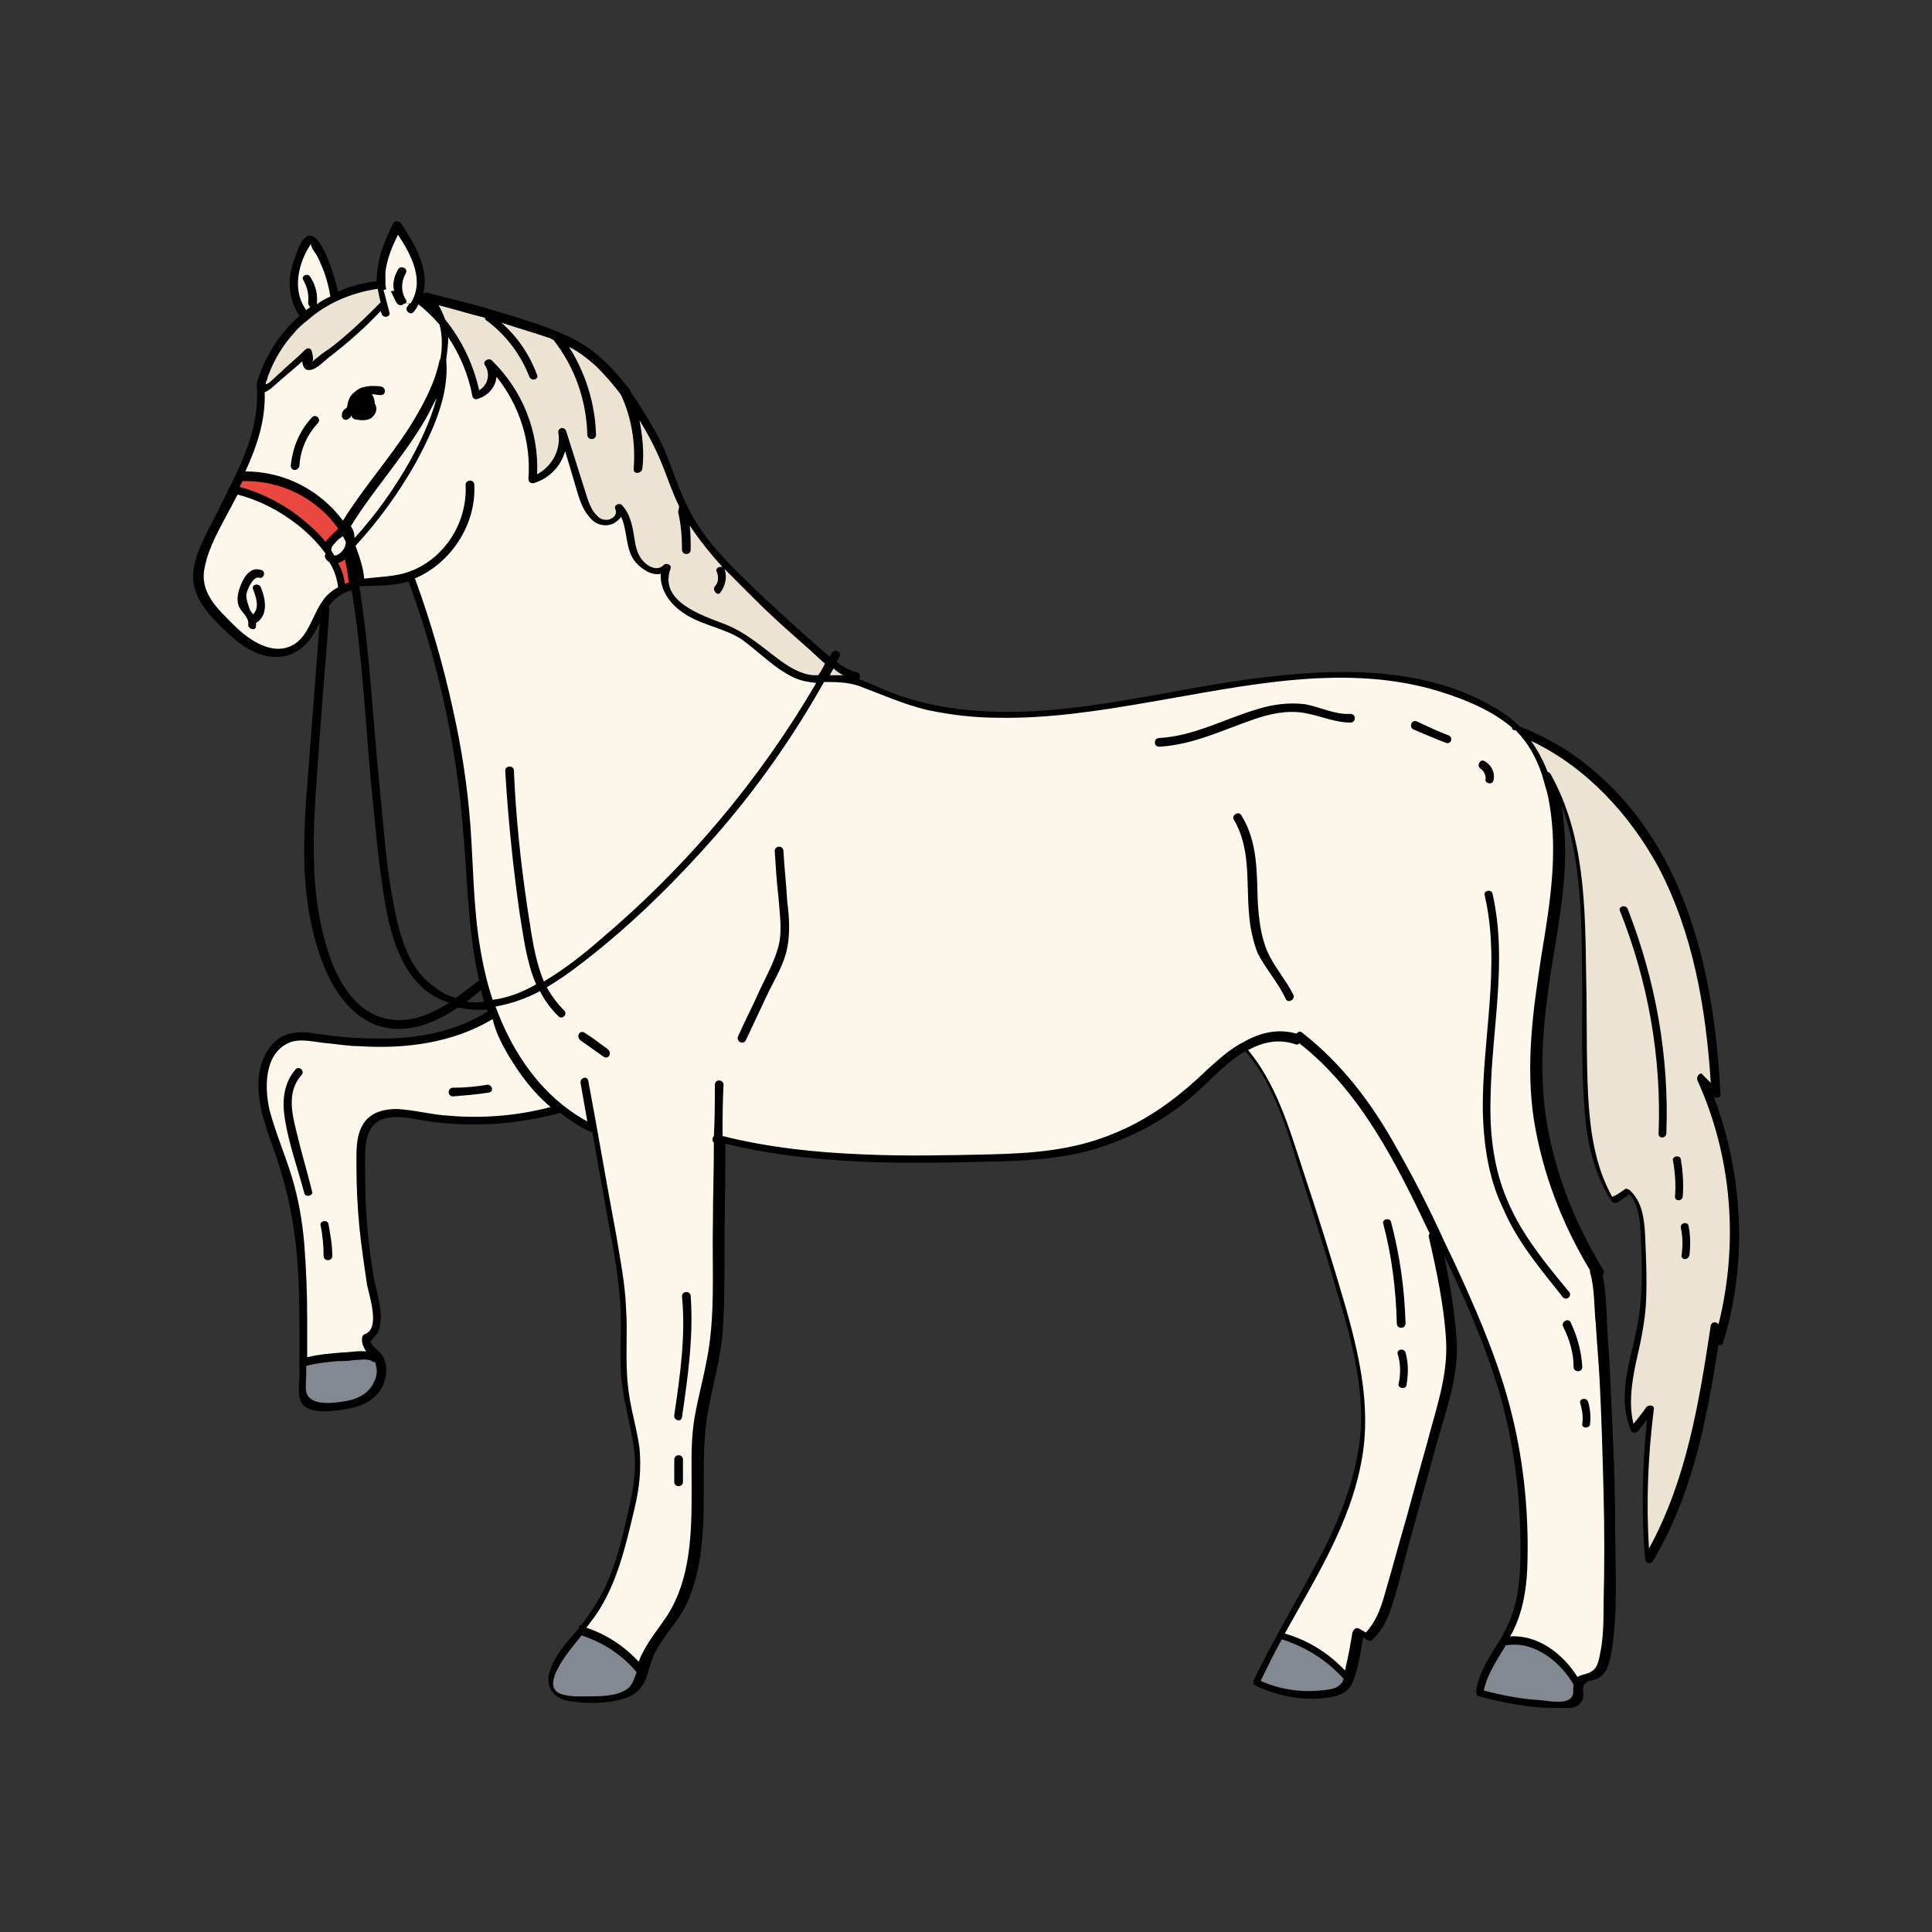
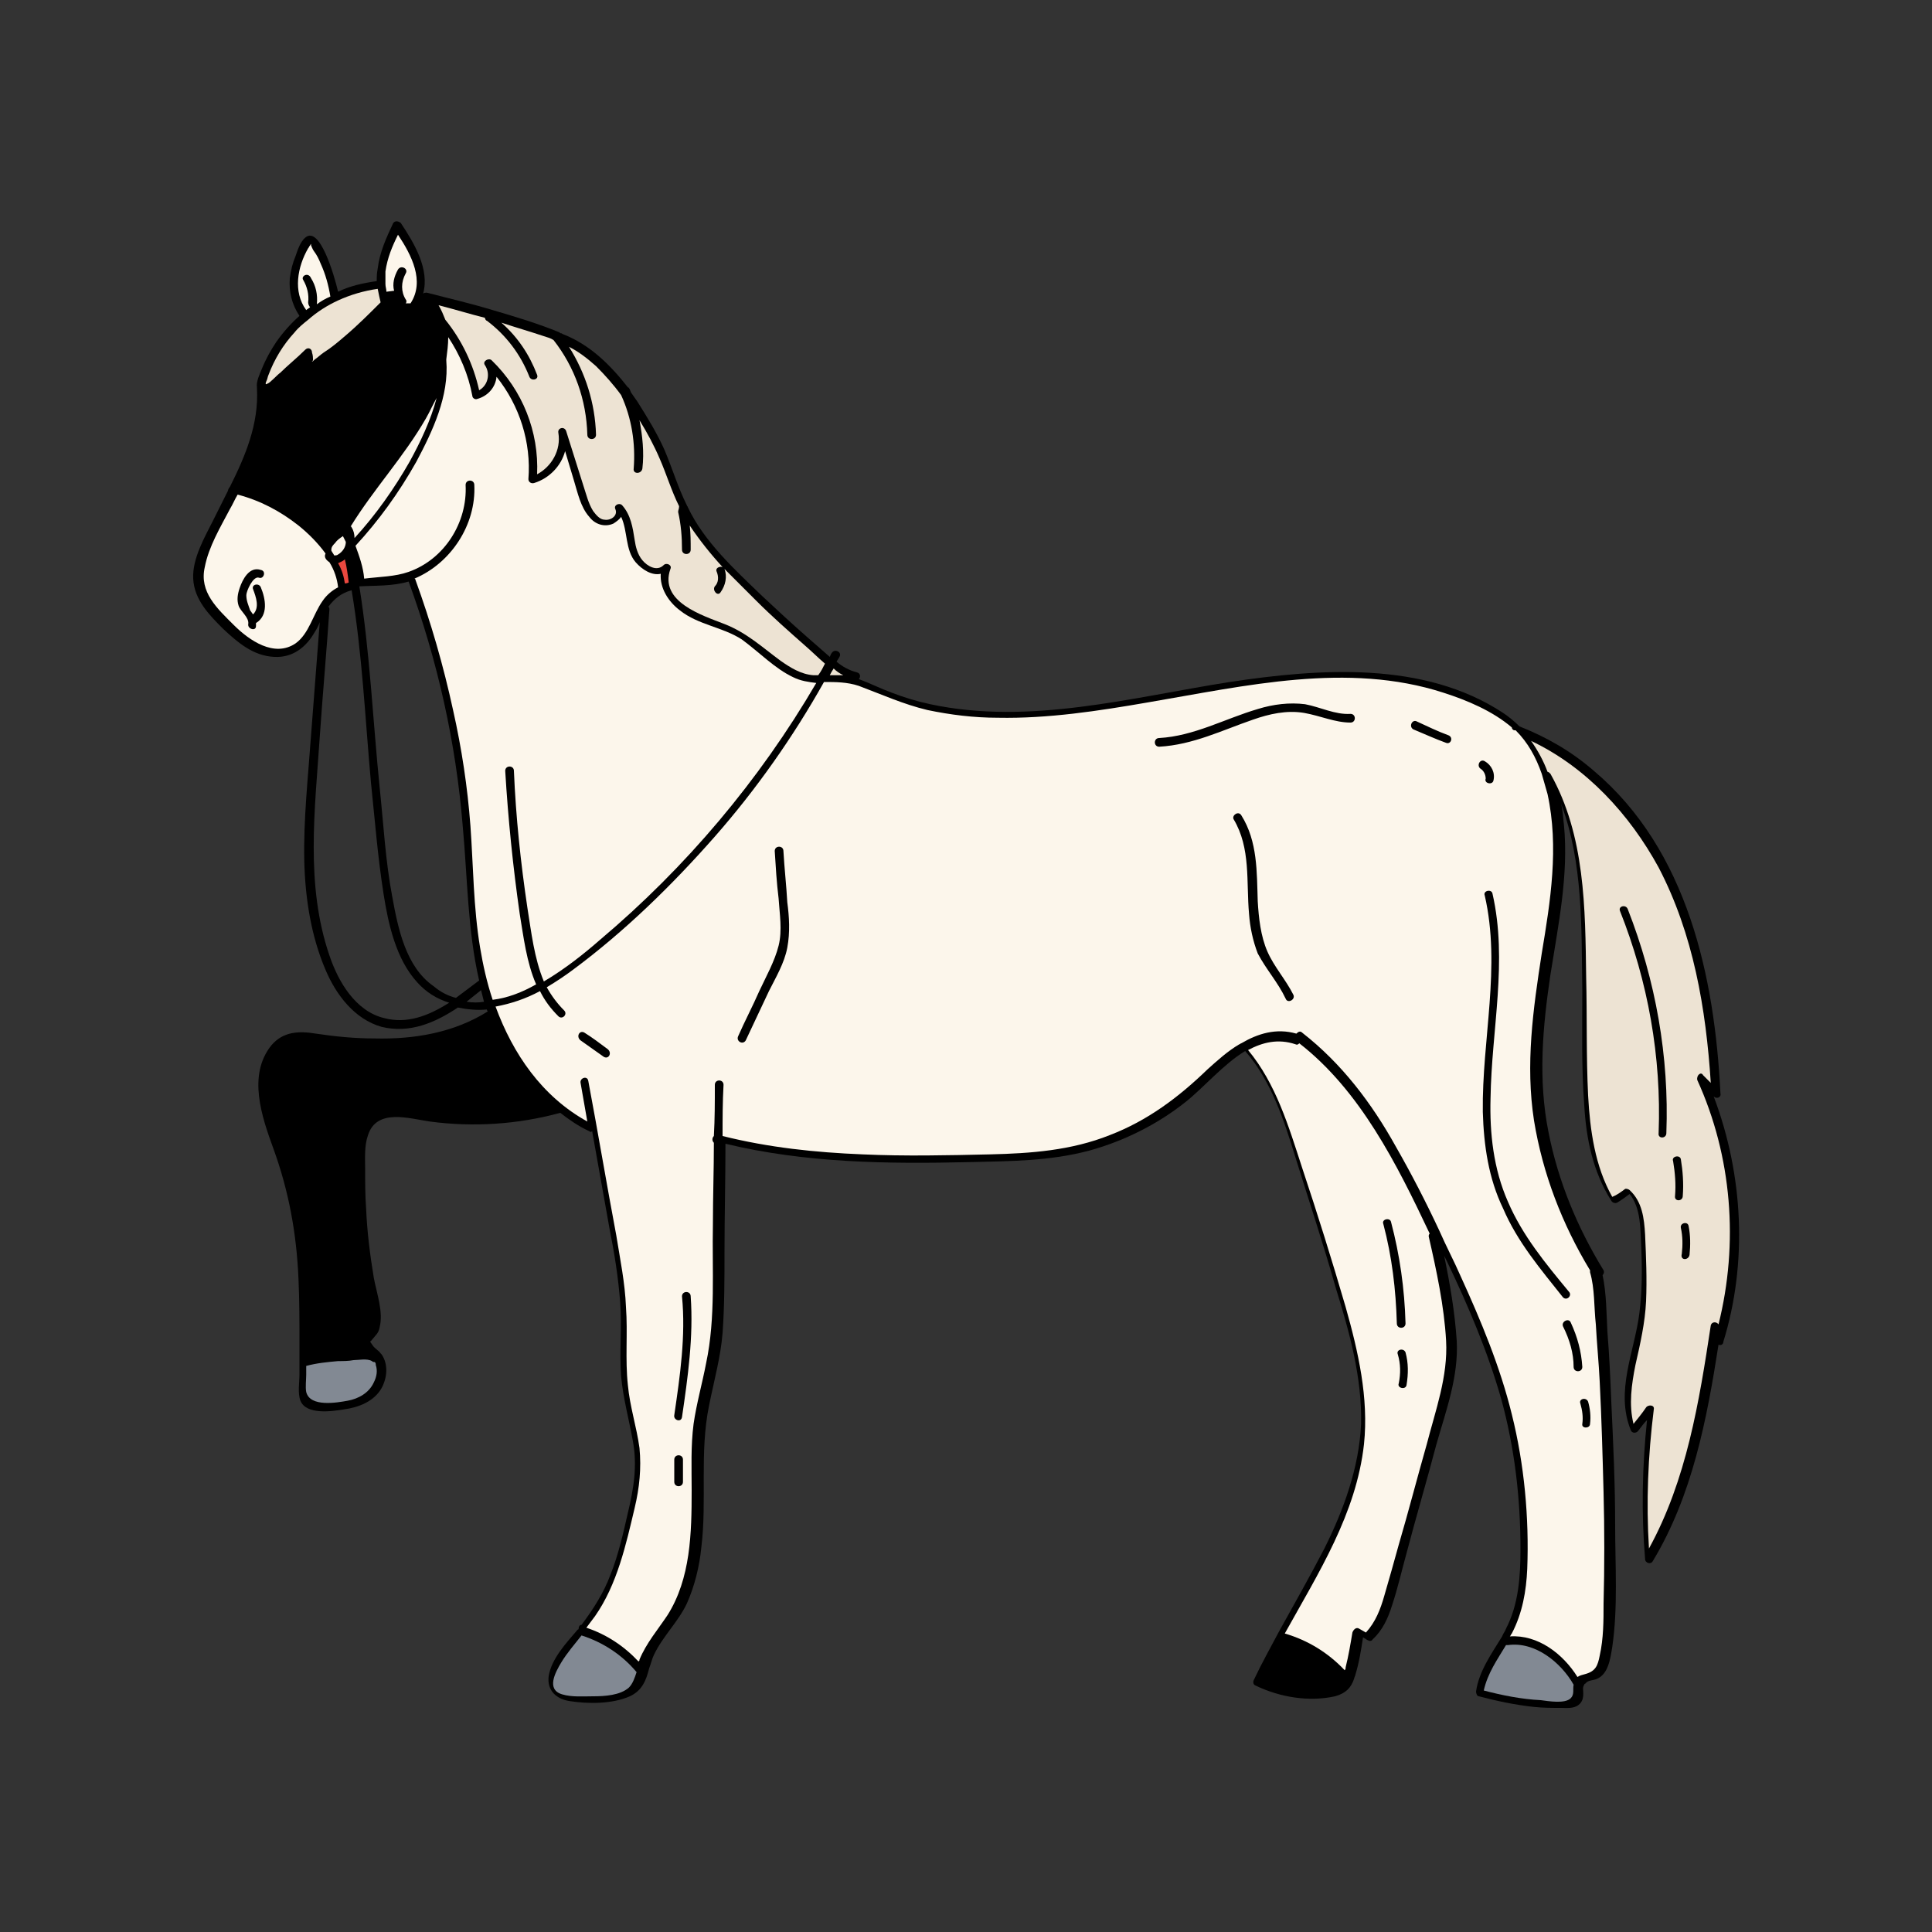
<svg xmlns="http://www.w3.org/2000/svg" data-bbox="19.995 22.911 160.038 153.9" viewBox="0 0 200 200" height="200" width="200" data-type="color">
  <rect x="0" y="0" width="200" height="200" fill="#333333" stroke="none" />
  <g>
    <path d="M177.4 113.5c.3.3.8.1.7-.3-.6-12.1-3.4-25.2-13.1-33.4-2.3-2-4.9-3.5-7.7-4.6-.5-.5-1.1-1-1.7-1.4-8.2-5.4-19-4.6-28.3-3.2-10.2 1.6-20.7 4.5-31 2.3-1.4-.3-2.7-.7-4-1.2-1.1-.4-2.3-1-3.4-1.4.2-.2.2-.6-.2-.7-.8-.2-1.5-.6-2.1-1.1.1-.2.2-.3.3-.5.3-.5-.5-.9-.8-.4-.1.1-.1.2-.2.4l-2.4-2.1c-1.6-1.4-3.1-2.8-4.6-4.2-2.8-2.7-6-5.6-7.7-9.2 0-.1-.1-.1-.1-.2-.9-1.8-1.5-3.8-2.3-5.7-.8-1.8-1.8-3.4-2.8-5-.2-.3-.5-.7-.7-1 0-.1-.1-.2-.1-.3-.1-.1-.1-.2-.2-.2-1.8-2.3-3.9-4.4-6.7-5.5-.1 0-.1-.1-.2-.1s-.1 0-.2-.1c-2.2-.9-4.5-1.6-6.9-2.3-2.3-.7-4.5-1.2-6.8-1.8-.2 0-.3 0-.4.1.7-2.5-.9-5.2-2.3-7.3-.2-.2-.6-.3-.8 0-.7 1.5-1.4 3-1.6 4.7-.1.5-.1.9-.1 1.3-1.4.2-2.8.5-4 1.1-.4-1.7-1.9-6.9-3.4-5.6-.5.4-.8 1.3-1 1.9-.3.7-.5 1.5-.6 2.3-.1 1.4.2 2.7 1 3.9-.9.8-1.7 1.7-2.4 2.7-.6.9-1.1 1.8-1.5 2.8-.2.5-.6 1.3-.5 1.9v.1c.2 3.7-1.2 7-2.8 10.2-.1.1-.2.3-.2.4l-1.5 3c-.9 1.8-2.2 4-2.1 6.1.1 2.2 1.7 3.8 3.1 5.2 1.5 1.4 3.1 2.8 5.3 2.9 1.9.1 3.3-1 4.2-2.6.2-.3.4-.7.5-1l-.9 11.7c-.3 4.3-.8 8.7-.7 13.1.1 3.8.7 7.7 2.2 11.2 1.1 2.6 3 5.1 5.8 5.9 2.9.7 5.5-.4 7.9-2 1 .2 2 .3 3 .2 0 .1.1.2.1.2-3.5 2.2-7.6 2.9-11.7 2.8-2.1 0-4.1-.2-6.1-.5-1.8-.3-3.4-.2-4.6 1.2-2.5 3.1-1 7.4.2 10.7 1.6 4.4 2.4 8.8 2.6 13.5.1 2.2.1 4.5.1 6.7v3.2c0 .8-.2 1.9.1 2.7.6 1.5 3.3 1.1 4.5.9 1.5-.2 3.1-.8 3.9-2.2.6-1.1.7-2.5 0-3.5l-.1-.1c-.2-.3-.6-.5-.8-.8-.4-.6-.3-.3-.1-.6.4-.5.7-.7.8-1.3.4-1.6-.3-3.5-.6-5.1-.4-2.4-.7-4.8-.8-7.2-.1-1.3-.1-2.7-.1-4 0-1.2-.1-2.5.3-3.6.9-2.8 4.3-1.7 6.4-1.4 4.5.6 9.1.3 13.5-.9.9.7 1.9 1.4 3 1.9.1.1.2.1.3 0l1.8 10.1c.5 2.5.9 5 1.1 7.6.2 2.6-.1 5.1.1 7.7.2 2.2.8 4.4 1.2 6.6.5 2.6.1 5-.5 7.5-.5 2.2-1 4.4-1.8 6.4-.7 1.9-1.8 3.6-3 5.2-.2 0-.3.2-.3.4 0 0 0 .1-.1.1-1.2 1.4-2.7 3-3 4.8-.2 1.5.8 2.4 2.2 2.6 1.9.3 4.4.3 6.2-.5 1.3-.6 1.7-1.7 2-2.9.2-.5.3-1 .5-1.4.9-1.9 2.5-3.4 3.4-5.3.8-1.8 1.3-3.8 1.5-5.8.6-4.9-.2-9.8.8-14.7.5-2.5 1.2-5 1.4-7.5.2-2.8.2-5.6.2-8.4 0-3.7.1-7.5.1-11.2 8.3 2 16.8 2.1 25.3 1.9 4.2-.1 8.3-.1 12.4-1.2 3.6-1 7-2.7 9.9-5 1.9-1.5 3.9-3.9 6.2-5.3 2.7 3.1 4 7.1 5.2 11 1.4 4.5 2.9 9 4.2 13.6 1.4 4.5 2.7 9.2 2.6 14-.2 4.5-1.8 8.9-3.8 12.9-1.5 2.9-3.1 5.7-4.7 8.6-.9 1.7-1.8 3.3-2.6 5-.1.2-.1.5.2.6 2.5 1.2 5.5 1.7 8.2 1.1 1.1-.3 1.7-.9 2-1.9 0-.1.1-.2.1-.3.4-1.3.6-2.6.8-3.9.2.1.3.2.5.3.2.1.4.1.5-.1 1-.9 1.6-2.2 2-3.5.6-1.8 1-3.6 1.5-5.4 1-3.8 2.1-7.5 3.1-11.3 1-3.5 2.3-7 2.1-10.7-.2-3-.7-5.9-1.3-8.8l.3.6c2.2 4.6 4.2 9.3 5.6 14.2 1.4 5.1 2 10.3 2 15.6 0 2.8-.2 5.7-1.5 8.2-.1.3-.3.5-.4.8-1.1 1.8-2.4 3.6-2.7 5.7 0 .2.1.5.3.5 1.9.5 3.8.9 5.7 1.1.9.1 1.9.1 2.8.1.5 0 1.3.1 1.8-.3.4-.3.5-.7.5-1.2 0-.4-.1-.6.1-.9 0 0 0-.1.1-.1.3-.4.7-.3 1.2-.5 1.2-.5 1.4-2.1 1.6-3.3.6-4.1.3-8.4.3-12.6 0-4.3-.2-8.5-.4-12.8-.1-2.4-.2-4.8-.4-7.2-.1-1.9-.1-4-.5-5.9.1-.1.2-.3.1-.5-2.7-4.4-4.7-9.2-5.7-14.3-1.1-5.5-.6-10.9.2-16.3.8-5.1 1.9-10.3 1.4-15.5-.1-.7-.1-1.5-.3-2.2 2.3 6.1 2.1 12.9 2.2 19.3 0 4-.1 8 .2 11.9.2 3.5.9 6.9 2.8 9.9.1.2.4.3.6.2.5-.3.9-.6 1.3-.9 1.2 1.5 1.1 3.7 1.2 5.5.1 2.3.1 4.6-.2 6.9-.5 3.9-2.5 8-.9 12 .1.4.6.4.8.1.3-.4.6-.8.9-1.1-.5 4.8-.6 9.6-.2 14.4 0 .4.6.6.8.2 4.1-6.8 5.6-14.7 6.8-22.4.2.1.5 0 .5-.3 2.5-8.1 2.1-17.2-1-25.4zM36.5 42.6zm5.8 17.6c0 .1 0 .1 0 0 3 8.2 4.9 16.7 5.6 25.3.5 5.4.5 10.8 1.7 16l-2.4 1.8c-.8-.2-1.6-.6-2.3-1.2-2.9-2-3.7-6-4.3-9.3-.7-3.7-.9-7.5-1.3-11.3-.7-6.9-1-13.9-2.1-20.8 1.7-.1 3.4 0 5.1-.5zm-2.5 45.2c-3-.7-4.8-3.8-5.7-6.5-2.5-7.3-1.5-15.1-1-22.6.3-4.4.7-8.8 1-13.2 0-.1 0-.2-.1-.3.6-.8 1.3-1.4 2.4-1.7 1.1 6.6 1.4 13.3 2 19.9.4 3.8.7 7.7 1.3 11.5.5 3.2 1.3 6.8 3.5 9.2.9 1 2 1.7 3.3 2.1-2.2 1.4-4.4 2.2-6.7 1.6zm8.5-1.7 1.5-1.2.3 1.2c-.5.1-1.2.1-1.8 0z" />
    <path d="M175.7 111.8c3.6 7.9 4.3 16.9 2.2 25.3-.2-.3-.7-.3-.8.1-1.2 7.9-2.5 16-6.4 23.1-.3-4.8-.1-9.6.5-14.4.1-.5-.6-.5-.8-.2-.4.6-.9 1.2-1.3 1.7-.5-2-.2-4.1.2-6.1.5-2.2 1-4.4 1.1-6.6.1-2.3 0-4.6-.1-6.9-.1-1.7-.3-3.4-1.6-4.6-.1-.1-.4-.2-.5-.1-.4.3-.8.6-1.3.8-1.8-3.2-2.3-6.9-2.5-10.5-.2-4.1-.1-8.1-.2-12.2-.1-7.2-.1-14.7-3.7-21.1-.1-.1-.2-.2-.3-.2-.4-1.1-1-2.2-1.7-3.2 5.7 2.7 10.2 7.6 13.2 13.1 3.6 6.9 4.9 14.6 5.4 22.3l-.8-.8c-.2-.4-.7 0-.6.5zm-.8 18.1c.1-1 .1-2-.1-3-.1-.5-.9-.3-.8.2.2.9.2 1.8.1 2.7-.2.7.7.7.8.1zm-.7-6.1c.1-1.3 0-2.6-.2-3.8-.1-.5-1-.3-.8.2.2 1.2.3 2.4.2 3.6-.1.6.8.6.8 0zm-1.7-6.5c.3-7.9-1.1-15.8-4-23.2-.2-.5-1-.3-.8.2 2.9 7.3 4.3 15.1 4 23-.1.6.8.6.8 0z" fill="#EDE3D3" data-color="1" />
    <path d="M166 154.5c.1 3.8.1 7.7 0 11.5 0 1.8 0 3.6-.4 5.4-.2 1-.4 1.6-1.5 1.9-.3.1-.5.1-.8.3-1.5-2.4-4.1-4.4-7-4.2.1-.1.1-.2.2-.3 1.1-2.1 1.5-4.4 1.6-6.7.2-5.3-.3-10.8-1.6-16-1.2-4.9-3.2-9.7-5.3-14.3-.7-1.6-1.5-3.1-2.2-4.7-1.4-3-2.9-5.9-4.5-8.7-2.5-4.5-5.6-8.6-9.7-11.8-.2-.2-.4-.1-.6.1-2.1-.6-4 0-5.7 1-.1 0-.1.1-.2.1-1.2.7-2.3 1.7-3.3 2.6-3 2.9-6.2 5.3-10.1 6.8-4 1.6-8.2 1.9-12.4 2-4.4.1-8.8.2-13.2 0-4.9-.2-9.7-.7-14.5-1.9 0-1.8 0-3.5.1-5.3 0-.6-.9-.6-.9 0 0 1.8 0 3.5-.1 5.3-.2.2-.2.5 0 .7 0 2.8-.1 5.6-.1 8.4-.1 4.7.3 9.7-.7 14.4-.4 2.1-1 4.2-1.3 6.3-.3 2.3-.2 4.6-.2 6.9 0 4.4-.1 9.1-2.5 12.9-1 1.5-2.2 2.9-2.9 4.6 0 .1 0 .1-.1.2-1.5-1.6-3.3-2.8-5.4-3.5l.9-1.2c2.3-3.3 3.2-7.4 4.1-11.2.5-2.1.7-4.1.5-6.2-.3-2.2-1-4.3-1.2-6.5-.3-2.7 0-5.4-.2-8.1-.1-2.5-.6-4.9-1-7.4-1-5.3-1.9-10.7-2.9-16-.1-.6-.9-.3-.8.2l.7 4c-4.7-2.6-7.7-7-9.5-11.9 1.6-.3 3.1-.8 4.6-1.6.5 1 1.1 1.8 1.9 2.6.4.4 1-.2.6-.6-.7-.7-1.3-1.5-1.8-2.4 1-.6 1.9-1.2 2.7-1.8 5.4-4 10.3-8.8 14.7-13.8 4.3-4.9 8.1-10.3 11.3-16 1.2 0 2.4 0 3.6.4 2.4.9 4.6 1.9 7.1 2.5 2.4.5 4.8.8 7.3.8 5.2.1 10.4-.7 15.6-1.6 10-1.7 20.6-4.2 30.5-1 2.5.8 5.1 1.9 7.1 3.6 0 .1.1.3.3.3h.1c1.3 1.3 2.1 2.8 2.7 4.5l.6 2.1c1.2 5.5.3 11.1-.6 16.5-.9 5.8-1.7 11.5-.8 17.3.9 5.5 2.9 10.7 5.8 15.5v.2c.5 1.7.4 3.6.6 5.4.1 1.9.3 3.9.4 5.9.2 4 .3 7.7.4 11.5zm-1.4-7.1c.1-.8 0-1.6-.2-2.3-.2-.5-1-.3-.8.2.2.7.3 1.4.2 2.1-.1.5.8.5.8 0zm-1.7-5.9c0 .6.9.6.9 0-.1-1.6-.5-3.1-1.2-4.6-.2-.5-1-.1-.8.4.7 1.4 1.1 2.8 1.1 4.2zm-1.1-7.2c.4.4 1-.2.6-.6-2.4-2.9-4.8-5.8-6.3-9.3-1.5-3.4-1.9-7.1-1.8-10.7.1-7.1 1.8-14.2.2-21.2-.1-.5-1-.3-.8.2 1.7 7.4-.3 14.9-.2 22.4.1 3.5.6 6.9 2.1 10 1.5 3.5 3.9 6.3 6.2 9.2zm-7.2-53.5c.2-.8-.2-1.6-.9-2-.5-.3-.9.5-.4.8.3.2.5.6.5 1-.2.5.7.7.8.2zm-4.9-3.9c.5.2.8-.6.2-.8-1.1-.4-2.1-.9-3.2-1.4-.5-.3-.9.5-.4.8 1.2.5 2.3 1 3.4 1.4zm-9.9-2.1c.6 0 .6-.9 0-.9-1.6.1-3.1-.7-4.7-1-1.6-.2-3.3 0-4.9.5-3.4 1-6.6 2.8-10.2 3-.6 0-.6.9 0 .9 3.5-.2 6.5-1.7 9.7-2.8 1.7-.6 3.5-1 5.3-.7 1.7.3 3.2 1 4.8 1zm-6.7 28.6c.2.5 1 .1.8-.4-.8-1.6-2-2.9-2.7-4.5-.7-1.6-.9-3.5-1-5.2-.1-3 0-6.2-1.7-8.9-.3-.5-1 0-.8.4 1.8 3 1.3 6.5 1.6 9.8.1 1.4.4 2.8.9 4.1.9 1.7 2.1 3 2.9 4.7zm-51.6-5.3c.3-1.6.2-3.2 0-4.7-.1-1.8-.3-3.5-.4-5.3 0-.6-.9-.6-.9 0 .1 1.6.2 3.3.4 4.9.1 1.6.4 3.3 0 4.9-.4 1.6-1.3 3.2-2 4.7-.7 1.6-1.5 3.1-2.2 4.7-.2.5.5.9.8.4l2.4-5.1c.7-1.4 1.6-2.9 1.9-4.5zm-10.9 48.6c.6-4.1 1.2-8.3.9-12.5 0-.6-.9-.6-.9 0 .4 4.1-.2 8.2-.8 12.3-.1.5.7.8.8.2zm.1 6.7v-2.3c0-.6-.9-.6-.9 0v2.3c0 .6.9.6.9 0zm-8.2-44c.5.3.9-.4.4-.8-.8-.6-1.6-1.2-2.4-1.7-.5-.3-.9.4-.4.8l2.4 1.7z" fill="#FCF6EB" data-color="2" />
    <path d="M162.9 174.4c-.1.5.1 1-.3 1.4-.6.6-2.3.3-3.1.2-2-.1-4-.5-5.9-1 .4-1.8 1.4-3.2 2.3-4.7h.2c2.8-.4 5.5 1.8 6.8 4.1z" fill="#828993" data-color="3" />
    <path d="M149.7 138.8c.2 3.7-1.1 7.2-2 10.7-1 3.5-1.9 7-2.9 10.4-.5 1.8-1 3.6-1.5 5.3-.4 1.4-.9 2.7-1.9 3.8-.2-.1-.5-.3-.7-.4-.3-.2-.6.1-.7.4-.2 1.2-.4 2.4-.7 3.6 0 .1 0 .2-.1.3-1.7-1.8-3.8-3.1-6.2-3.8 3.5-6.3 7.4-12.4 8.2-19.6.5-4.8-.6-9.6-1.9-14.2-1.4-4.8-2.9-9.6-4.5-14.4-1.4-4.3-2.7-8.7-5.6-12.2 1.5-.8 3.1-1.2 4.9-.6.2.1.3 0 .4-.1 6.3 4.9 10.1 12.5 13.5 19.7-.1.1-.1.2-.1.3.8 3.5 1.6 7.2 1.8 10.8zm-4.1 4.6c.2-1.2.2-2.3-.1-3.4-.2-.5-1-.3-.8.2.3 1 .3 2 .1 3-.2.5.7.7.8.2zm-1-6.4c0 .6.9.6.9 0-.1-3.6-.6-7.1-1.5-10.5-.1-.5-1-.3-.8.2.9 3.4 1.3 6.8 1.4 10.3z" fill="#FCF6EB" data-color="2" />
-     <path d="M139.1 173.8c-.1.2-.1.3-.2.4-.5.7-1.4.7-2.2.8-2.1.2-4.2-.1-6.2-1 .7-1.4 1.4-2.9 2.2-4.3 2.5.8 4.7 2.2 6.4 4.1z" fill="#828993" data-color="3" />
    <path d="M87.3 69.9h-1.4c.1-.2.2-.4.4-.7.3.3.6.5 1 .7z" fill="#EDE3D3" data-color="1" />
    <path d="M82.1 70.1c.8.4 1.6.5 2.4.6C78.6 80.8 71 89.8 62.1 97.3c-1.6 1.4-3.6 3-5.8 4.3-1-2.4-1.3-5.1-1.7-7.6-.7-4.7-1.2-9.4-1.4-14.2 0-.6-.9-.6-.9 0 .3 5 .8 9.9 1.5 14.8.4 2.4.7 5 1.7 7.3-1.4.8-2.9 1.4-4.5 1.6-.6-1.8-1-3.6-1.3-5.4-.7-4.2-.7-8.4-1-12.6-.3-4-.9-8-1.8-12-1-4.6-2.3-9.1-3.9-13.5 0 0 0-.1-.1-.1 3.8-1.6 6.4-5.6 6.2-9.7 0-.6-.9-.6-.9 0 .2 3.9-2.2 7.7-5.9 9-1.4.5-3 .5-4.6.7-.1-1.2-.5-2.3-.9-3.4 2.4-2.6 4.5-5.5 6.3-8.7 1.7-3.2 3.4-6.8 3.1-10.5v-.1c.1-.8.2-1.5.2-2.3 1.2 1.8 2.1 3.9 2.5 6.1 0 .2.3.4.5.3 1.1-.3 1.9-1.2 2-2.3 2.4 3 3.6 6.8 3.3 10.6 0 .3.3.5.6.4 1.6-.5 2.8-1.8 3.2-3.3l.9 3c.4 1.3.7 2.8 1.6 3.8.6.8 1.6 1.1 2.5.7.3-.2.6-.4.8-.7.7 1.5.4 3.4 1.5 4.7.7.8 1.7 1.4 2.6 1.2-.1 1.5.8 2.9 2 3.8 1.9 1.5 4.4 1.7 6.4 3 1.9 1.4 3.4 3 5.3 3.9z" fill="#FCF6EB" data-color="2" />
    <path d="M70.2 53c.3 1.3.4 2.6.4 3.9 0 .6.9.6.9 0 0-.8 0-1.7-.1-2.5 1 1.5 2.2 3 3.4 4.3-.3-.1-.8.1-.6.5.2.5.2 1.1-.2 1.5-.3.4.3 1.1.6.6.5-.7.7-1.6.4-2.4l3.3 3.3c1.6 1.6 3.3 3.1 5 4.6.7.6 1.4 1.3 2.1 1.9-.2.4-.4.8-.7 1.2h-.5c-1.3-.1-2.4-.8-3.4-1.5-1.9-1.4-3.5-2.9-5.8-3.8-2.3-.9-6.8-2.3-5.6-5.7.2-.4-.4-.7-.7-.4-.7.7-1.7.1-2.2-.5-.5-.6-.7-1.4-.8-2.1-.2-1.3-.4-2.6-1.3-3.6-.3-.3-.9 0-.7.4.3.7-.5 1.2-1.1 1.1-.5 0-.9-.5-1.2-.9-.5-.8-.7-1.7-1-2.6l-1.8-5.7c-.2-.5-.9-.3-.8.2.3 1.8-.7 3.5-2.2 4.3.2-4.4-1.5-8.7-4.7-11.8-.3-.3-1 .1-.7.5.6.9.3 2.1-.6 2.6-.6-2.7-1.8-5.2-3.5-7.3-.2-.5-.4-1-.7-1.5 1.6.4 3.2.9 4.8 1.3 0 .1.1.3.2.3 2 1.5 3.5 3.5 4.4 5.8.2.5 1 .3.8-.2-.8-2.1-2-3.9-3.7-5.4 1.5.5 2.9.9 4.4 1.4.3.1.7.2 1 .4 2.2 2.8 3.4 6.2 3.5 9.8 0 .6.9.6.9 0-.1-3.3-1.1-6.4-2.8-9.1 1 .5 1.9 1.2 2.8 2 .9.9 1.8 1.9 2.6 3 1.1 2.4 1.5 5 1.3 7.6-.1.6.8.6.9 0 .2-1.7 0-3.4-.3-5 .8 1.3 1.5 2.6 2.1 4 .7 1.6 1.2 3.3 2 4.9 0 .3-.1.4-.1.6z" fill="#EDE3D3" data-color="1" />
    <path d="M65.9 173.1c-.2.6-.4 1.2-.8 1.6-.9.8-2.5.9-3.7.9-1 0-2.2.1-3.2-.2-1.7-.5-.7-2.3-.1-3.3s1.4-1.9 2.1-2.8c2.2.7 4.2 2 5.7 3.8z" fill="#828993" data-color="3" />
-     <path d="M52.6 109.2c1.2 2 2.6 3.9 4.4 5.4-3.4.9-7 1.2-10.5.9-1.8-.1-3.6-.6-5.4-.7-1.3 0-2.6.3-3.4 1.4-.9 1.3-.8 3-.8 4.5 0 2.1.1 4.2.3 6.3.2 2 .5 4 .8 6 .2 1.1 1.4 4.5-.2 5.1-.1 0-.3.2-.3.3-.1.6.1 1 .4 1.5-.8-.1-1.7.1-2.4.1-1.2.1-2.5.2-3.7.5v-4c0-2.6-.1-5.1-.3-7.7-.2-2.4-.6-4.7-1.3-7-.7-2.3-1.7-4.6-2.3-6.9-.5-2.2-.6-5.7 1.9-6.9 1.2-.6 2.8-.1 4.1 0 1.1.1 2.2.3 3.3.3 4.7.3 9.6-.3 13.8-2.8.3 1.3.9 2.5 1.6 3.7zm-2 3.9c.6-.1.3-.9-.2-.8-1.2.2-2.3.3-3.5.3-.6 0-.6.9 0 .9 1.2-.1 2.5-.2 3.7-.4zM33.5 130c0 .6.9.6.9 0 0-1.1-.2-2.2-.4-3.3-.1-.5-1-.3-.8.2.2 1 .3 2.1.3 3.1zm-2-6.5c.1.5 1 .3.8-.2-.5-2-1.1-4-1.6-6.1-.5-2-1-4.2.5-5.9.4-.4-.2-1-.6-.6-1.3 1.5-1.4 3.4-1.1 5.2.4 2.5 1.3 5 2 7.6z" fill="#FCF6EB" data-color="2" />
    <path d="M44.1 43.3c.4-.7.7-1.4 1.1-2.1-.6 2.3-1.7 4.6-2.8 6.6-1.6 2.8-3.5 5.5-5.7 7.9 0-.4-.1-.8-.3-1.1 0 0 0-.1-.1-.1 2.4-3.9 5.5-7.2 7.8-11.2z" fill="#FCF6EB" data-color="2" />
    <path d="M41.2 24.3c1.4 2.1 2.8 4.8 1.3 7.1H42c.1-.1.1-.3 0-.4-.5-.8-.5-1.8 0-2.7.3-.5-.5-.9-.8-.4-.4.7-.6 1.5-.4 2.2l-.8.1c0-.3-.1-.5-.1-.8v-1.3c.2-1.4.7-2.6 1.3-3.8z" fill="#FCF6EB" data-color="2" />
-     <path d="M41.1 31.4c.2.3.6.2.8 0h.5c-.1.1-.1.2-.2.3-.4.4.3 1 .6.6.2-.2.4-.5.5-.8.8.6 1.5 1.3 2.2 2.1.3 1.1.3 2.3.1 3.5 0 .1-.1.1-.1.2-.5 2.5-1.9 5-3.1 6.9-2.1 3.3-4.8 6.3-6.9 9.7-2.3-3.1-6-5.1-10.1-5.1 1.2-2.6 2.1-5.3 2-8.2.3-.1.7-.4.9-.6 1-.9 2-1.7 3-2.6 0 .4.2.9.6.9.8.1 1.8-1.1 2.4-1.5 1.8-1.4 3.5-2.9 5.1-4.6 0 .1.1.2.1.3.2.5 1 .3.8-.2-.2-.8-.4-1.5-.6-2.3l.6-.1c.4.6.5 1.1.8 1.5zm-1.7 9.5c.6 0 .6-.8 0-.9-.9-.1-2-.1-2.7.6-.3.2-.5.5-.6.8-.1.2-.1.5-.2.8-.3.2-.5.4-.5.7-.1.4.3.7.6.5.2-.1.3-.2.4-.4 0 .2.1.3.3.4.5.1 1.2.2 1.7-.1.4-.3.7-.8.5-1.3 0-.1-.1-.2-.1-.2 0-.3-.1-.7-.3-1 .2 0 .6.1.9.1zm-6.5 2.9c.4-.4-.2-1-.6-.6-1.3 1.4-2 3.1-2.2 5 0 .6.8.6.9 0 .1-1.7.8-3.2 1.9-4.4z" fill="#FCF6EB" data-color="2" />
    <path d="M38.9 141.3c.2.6.1 1.2-.2 1.8-.5 1.1-1.6 1.7-2.7 1.9-1.1.2-3.9.7-4.3-.9-.1-.5 0-1.3 0-1.8v-.9c1.1-.3 2.2-.4 3.3-.5.5 0 1.1 0 1.6-.1.5 0 1.4-.2 1.9.1.1.1.2.1.3.1.1.1.1.2.1.3z" fill="#828993" data-color="3" />
    <path d="M35.7 60.4c-.1-.7-.3-1.4-.7-2.1.2-.1.5-.2.7-.4.2.8.3 1.6.4 2.4 0 0-.2.1-.4.1z" fill="#EA483F" data-color="4" />
    <path d="M34.6 57.5c-.1-.2-.2-.3-.3-.5v-.1c0-.3.2-.5.4-.7.2-.3.5-.5.8-.7l.3.6c0 .5-.3 1-.8 1.3-.1.1-.3.1-.4.1z" fill="#FCF6EB" data-color="2" />
-     <path d="M35 54.7c-.4.5-1 .9-1.3 1.4-.6-.8-1.4-1.5-2.1-2.1-2-1.7-4.3-2.9-6.8-3.6l.3-.6c4-.1 7.7 1.8 9.9 4.9z" fill="#EA483F" data-color="4" />
    <path d="M31.4 29c.4.7.6 1.5.5 2.3 0 .2.1.4.2.5-.1.1-.3.2-.4.3-1.4-1.9-.9-4.5.2-6.4.1-.1.1-.2.2-.3.1-.2.1-.2.1 0 0 0 .2.5.3.6.3.4.5.8.7 1.3.5 1.1.8 2.2 1 3.4-.5.2-1 .5-1.4.8.1-1-.1-1.9-.6-2.7-.3-.7-1.1-.2-.8.2z" fill="#FCF6EB" data-color="2" />
    <path d="M29 38.6c-.2.1-1.1 1.1-1.3 1.1-.1.1-.2.1-.2 0 0 0 0-.1.1-.3.1-.2.1-.4.2-.6.6-1.6 1.5-3.1 2.7-4.4.4-.5.9-.9 1.4-1.3.9-.8 2-1.5 3.1-2 1.3-.6 2.7-1 4.1-1.2.1.5.2 1 .3 1.4-1.2 1.2-2.4 2.4-3.7 3.5-.7.6-1.4 1.2-2.2 1.7-.3.2-.6.5-.9.7-.3.3-.4.3-.2.1 0-.3 0-.5-.1-.8 0-.4-.4-.6-.7-.3-.9.9-1.8 1.6-2.6 2.4z" fill="#EDE3D3" data-color="1" />
    <path d="M25.5 61.6c0-.4.7-2 1.3-1.8.5.2.8-.7.2-.8-1.2-.4-1.9 1-2.2 1.9-.2.6-.3 1.2-.1 1.8.2.6 1.1 1.2 1 1.9-.1.5.8.8.8.2v-.3c1.3-.8 1-2.5.5-3.7-.2-.5-1-.3-.8.2.3.8.7 1.9 0 2.6-.1-.1-.2-.3-.3-.4-.2-.6-.4-1-.4-1.6zm8.6-3.4c.5.8.8 1.7.9 2.6-.6.3-1.2.8-1.6 1.4-1 1.4-1.4 3.4-2.8 4.4-2.2 1.5-4.8-.3-6.4-1.9-1.7-1.7-3.6-3.4-3-6 .4-2.1 1.6-4.1 2.6-6 .3-.5.5-1 .8-1.5 2.3.6 4.4 1.7 6.3 3.2 1 .8 2 1.8 2.8 2.9-.2.4.1.7.4.9z" fill="#FCF6EB" data-color="2" />
  </g>
</svg>